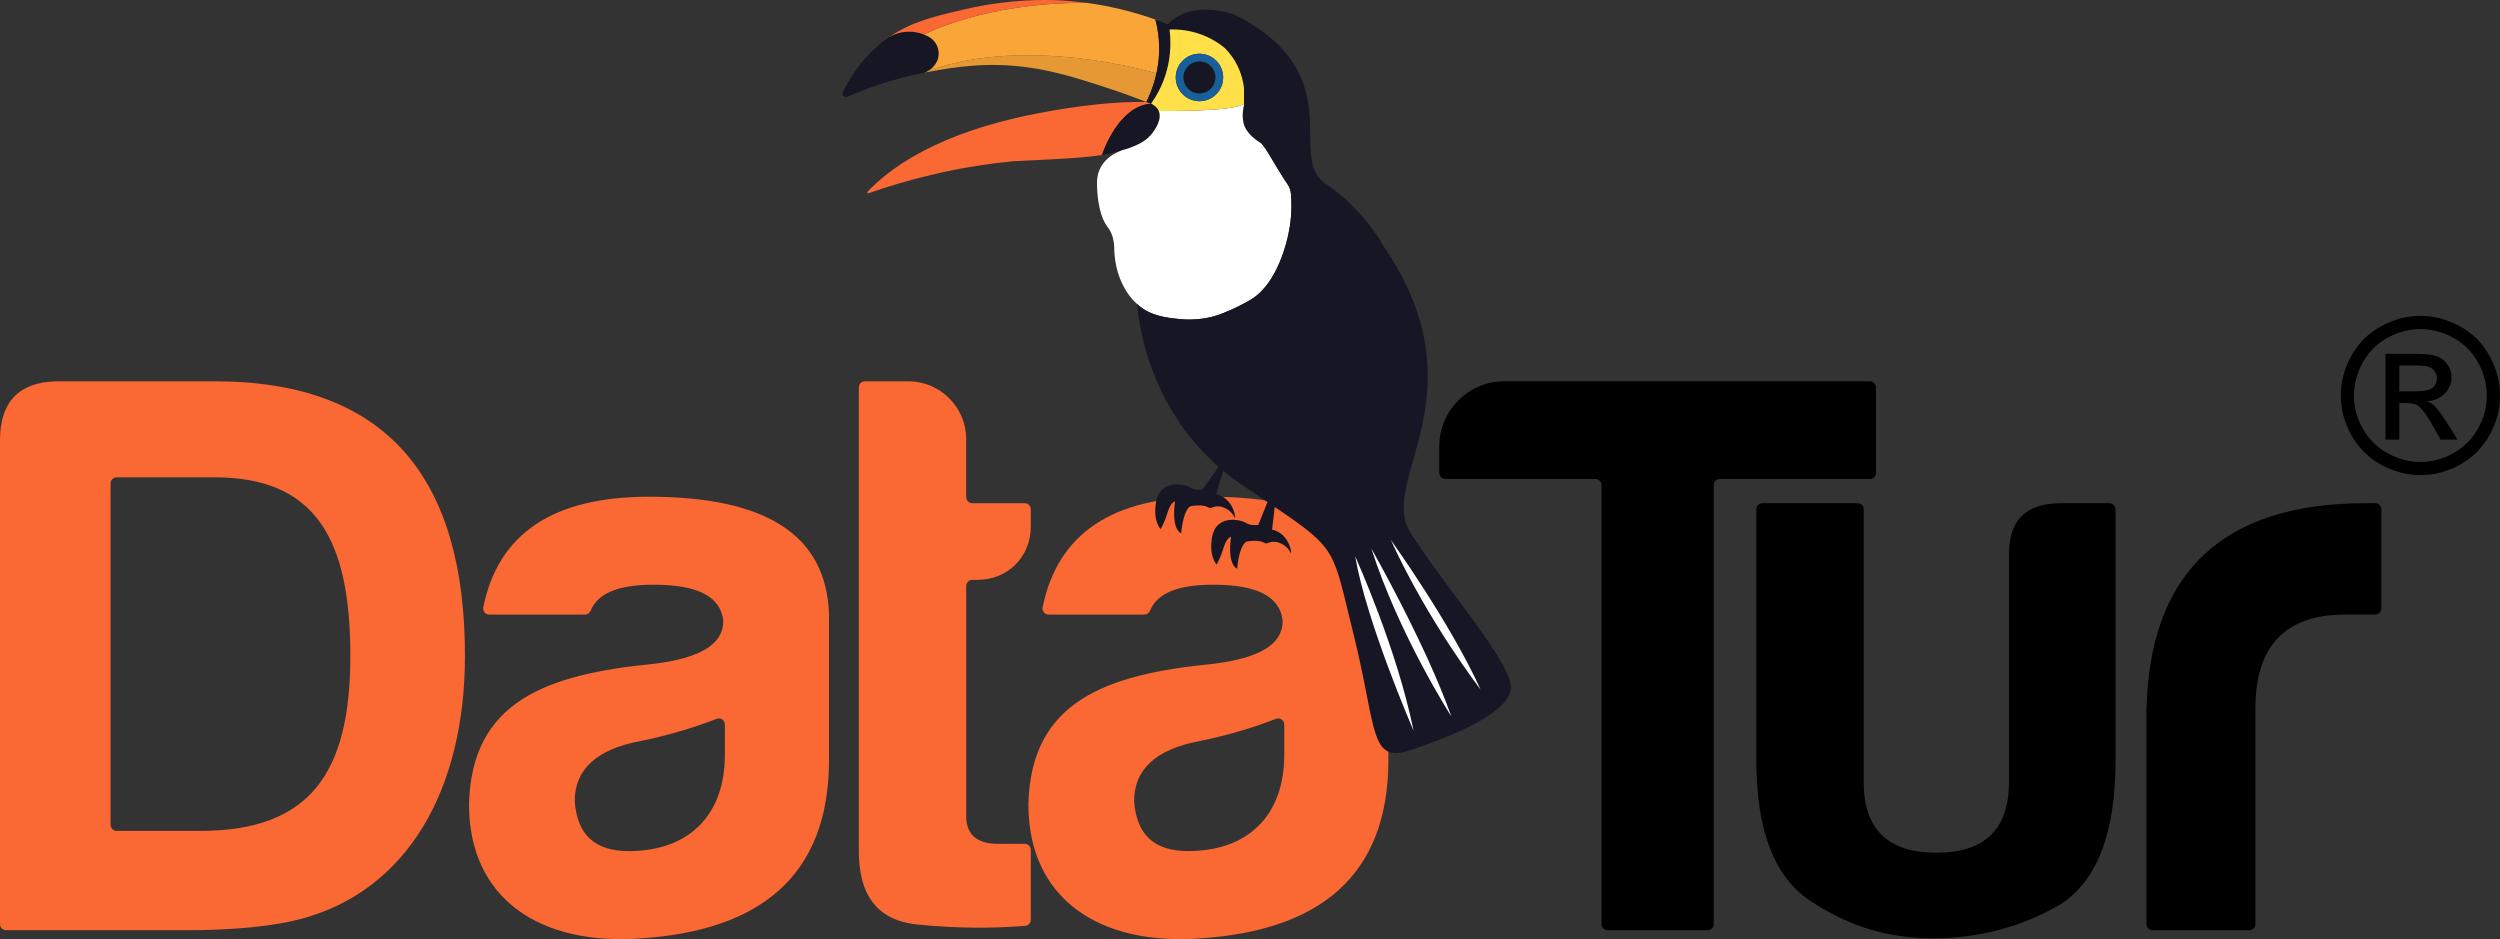
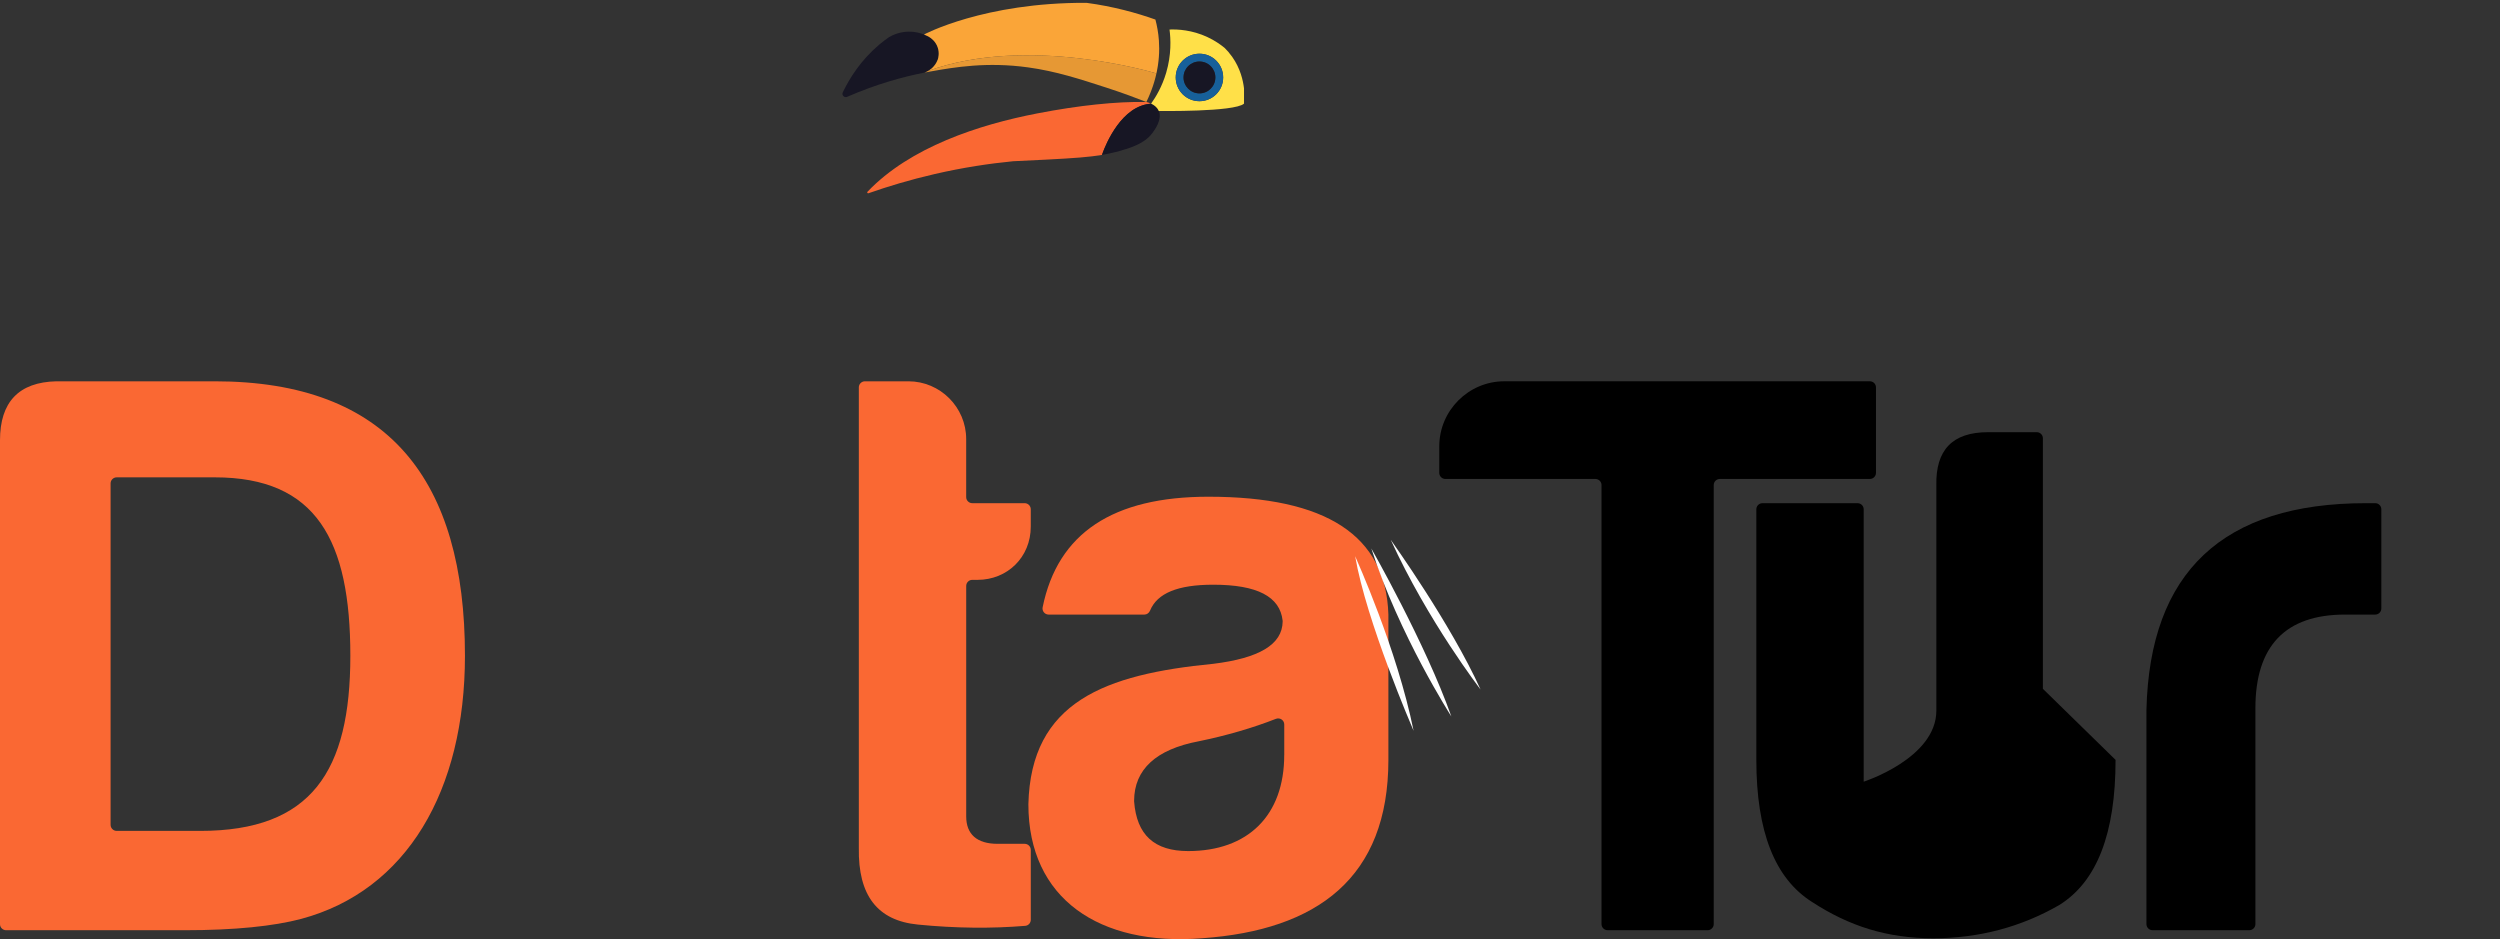
<svg xmlns="http://www.w3.org/2000/svg" id="Logo" version="1.1" viewBox="0 0 1049.83 394.38">
  <rect x="0" y="0" width="1049.83" height="394.38" fill="#333333" stroke="none" />
  <defs>
    <style>
      .st0 {
        fill: #fff;
      }

      .st1 {
        fill: #171624;
      }

      .st2 {
        fill: #17609a;
      }

      .st3 {
        fill: #ffe048;
      }

      .st4 {
        fill: #e69834;
      }

      .st5 {
        fill: #fa6833;
      }

      .st6 {
        fill: #faa538;
      }
    </style>
  </defs>
  <g id="LogoGroup">
    <g id="Text">
      <path id="D" class="st5" d="M195.25,275.37c0,56.61-24.41,98.64-68.81,110.51-11.53,3.05-27.8,4.75-48.81,4.75H2.56C1.15,390.63,0,389.48,0,388.07v-203.2C0,168.94,7.8,160.46,23.73,160.12h66.44c73.22,0,105.08,41.69,105.08,115.25ZM90.17,200.45h-41.17c-1.41,0-2.56,1.15-2.56,2.56v143.35c0,1.41,1.15,2.56,2.56,2.56h35.07c46.78,0,63.05-25.08,63.05-73.56s-14.24-74.91-56.95-74.91h0Z" />
-       <path id="a" class="st5" d="M245.63,258.08h-40.18c-1.62,0-2.84-1.49-2.51-3.08,6.35-31.15,29.55-46.41,69.6-46.41,49.49,0,74.57,16.27,75.59,49.49v61.02c0,49.49-29.83,71.52-78.3,74.91-43.05,3.39-72.88-16.61-72.88-56.27,1.02-43.05,32.2-54.57,77.63-58.98,19.19-2.36,29.01-8.05,29.15-17.76,0-.14,0-.28-.02-.41-1.12-10.03-10.61-15.05-29.13-15.05-14.86,0-23.53,3.54-26.55,10.9-.4.98-1.33,1.65-2.39,1.65h-.01ZM304.4,317.06v-12.81c0-1.8-1.81-3.04-3.49-2.38-9.69,3.79-20.66,7.02-32.44,9.43-17.9,3.38-27.05,11.8-27.12,24.94v.28c1.06,14.14,8.51,20.88,22.7,20.88,25.08,0,40.34-14.92,40.34-40.34h0Z" />
      <path id="t" class="st5" d="M410.49,243.5h-2.19c-1.41,0-2.56,1.15-2.56,2.56v96.76c0,7.46,4.41,11.53,13.22,11.53h11.34c1.41,0,2.56,1.15,2.56,2.56v29.33c0,1.33-1.01,2.45-2.34,2.55-13.94,1.15-29.07,1.06-45.12-.54-16.95-1.69-25.08-12.2-24.75-32.2v-193.37c0-1.41,1.15-2.56,2.56-2.56h18.27c13.34,0,24.25,10.91,24.25,24.25v24.37c0,1.41,1.15,2.56,2.56,2.56h22c1.41,0,2.56,1.15,2.56,2.56v7.27c0,12.88-9.83,22.37-22.37,22.37h.01Z" />
      <path id="a1" class="st5" d="M480.53,258.08h-40.18c-1.62,0-2.84-1.49-2.51-3.08,6.35-31.15,29.55-46.41,69.6-46.41,49.49,0,74.57,16.27,75.59,49.49v61.02c0,49.49-29.83,71.52-78.3,74.91-43.05,3.39-72.88-16.61-72.88-56.27,1.02-43.05,32.2-54.57,77.63-58.98,19.19-2.36,29.01-8.05,29.15-17.76,0-.14,0-.28-.02-.41-1.12-10.03-10.61-15.05-29.13-15.05-14.86,0-23.53,3.54-26.55,10.9-.4.98-1.33,1.65-2.39,1.65h-.01ZM539.3,317.06v-12.82c0-1.8-1.81-3.04-3.49-2.38-9.69,3.79-20.66,7.02-32.44,9.43-17.9,3.38-27.05,11.8-27.12,24.94v.28c1.06,14.14,8.51,20.88,22.7,20.88,25.08,0,40.34-14.92,40.34-40.34h0Z" />
      <path id="T" d="M631.7,160.11h153.52c1.41,0,2.56,1.15,2.56,2.56v35.9c0,1.41-1.15,2.56-2.56,2.56h-63.01c-1.41,0-2.56,1.15-2.56,2.56v184.37c0,1.41-1.15,2.56-2.56,2.56h-42c-1.41,0-2.56-1.15-2.56-2.56v-184.37c0-1.41-1.15-2.56-2.56-2.56h-63.01c-1.41,0-2.56-1.15-2.56-2.56v-11.15c0-15.02,12.29-27.31,27.31-27.31h-.01Z" />
-       <path id="u" d="M888.39,319.09c0,30.85-7.8,51.19-23.73,61.02-15.93,9.15-33.56,13.9-52.88,13.9s-35.25-5.08-50.85-15.25c-15.59-9.83-23.39-29.49-23.39-59.66v-105.23c0-1.41,1.15-2.56,2.56-2.56h39.96c1.41,0,2.56,1.15,2.56,2.56v114.39c0,20,10.17,29.83,30.51,29.83s30.51-9.83,30.51-29.83v-94.57c-.34-14.91,6.78-22.37,21.69-22.37h20.49c1.41,0,2.56,1.15,2.56,2.56v105.23-.02Z" />
+       <path id="u" d="M888.39,319.09c0,30.85-7.8,51.19-23.73,61.02-15.93,9.15-33.56,13.9-52.88,13.9s-35.25-5.08-50.85-15.25c-15.59-9.83-23.39-29.49-23.39-59.66v-105.23c0-1.41,1.15-2.56,2.56-2.56h39.96c1.41,0,2.56,1.15,2.56,2.56v114.39s30.51-9.83,30.51-29.83v-94.57c-.34-14.91,6.78-22.37,21.69-22.37h20.49c1.41,0,2.56,1.15,2.56,2.56v105.23-.02Z" />
      <path id="r" d="M901.36,298.08c1.36-57.96,32.2-86.78,92.2-86.78h3.88c1.41,0,2.56,1.15,2.56,2.56v41.66c0,1.41-1.15,2.56-2.56,2.56h-12.69c-25.08,0-37.63,13.22-37.63,39.32v90.66c0,1.41-1.15,2.56-2.56,2.56h-40.64c-1.41,0-2.56-1.15-2.56-2.56v-89.98Z" />
    </g>
    <g id="Bird">
      <path id="B2" class="st1" d="M393.81,24.97c-.27.74-.76,1.79-1.66,2.83-1.4,1.65-3.05,2.38-3.9,2.68-8.78,1.73-20.05,4.73-32.51,10.19-1.19.52-2.39-.71-1.83-1.88,2.82-5.88,7.51-13.44,15.29-20.03,1.37-1.15,2.74-2.2,4.12-3.15,1.31-.77,4.2-2.24,8.15-2.32,2.68-.06,4.91.55,6.54,1.2,1.02.4,1.8.82,2.3,1.12.56.35,2.62,1.7,3.5,4.43.74,2.29.22,4.24,0,4.93Z" />
      <path id="O4" class="st4" d="M485.62,30.82c-.07.32-.13.62-.22.93-.07.31-.14.61-.22.91-.32,1.26-.68,2.45-1.07,3.58-.14.43-.29.85-.45,1.26-.1.29-.21.57-.32.85-.09.24-.19.49-.28.72-.56,1.41-1.14,2.67-1.67,3.76-4.05-1.6-9.8-3.76-16.79-6.03-10.99-3.57-21.2-6.9-32.85-8.5-17.27-2.4-30.91-.07-40.86,1.69-.85.15-1.73.32-2.64.49.16-.06.34-.12.55-.22.21-.08.44-.2.68-.33.09-.05.19-.1.29-.16,41.68-15.19,94.54.65,95.84,1.05h.01Z" />
      <path id="O3" class="st6" d="M486.78,20.39c0,.6,0,1.19-.04,1.77v.1c-.02.57-.06,1.14-.1,1.7-.04.51-.08,1.01-.14,1.51-.06.56-.12,1.11-.21,1.66-.04.32-.08.62-.14.93-.1.65-.22,1.3-.36,1.93-.05.28-.11.56-.18.84-1.3-.39-54.16-16.23-95.84-1.05.36-.21.74-.46,1.12-.77.11-.09.23-.2.36-.3.1-.08.21-.18.31-.28.2-.19.39-.4.59-.63.9-1.04,1.38-2.09,1.66-2.83.22-.69.74-2.64,0-4.93-.88-2.73-2.94-4.09-3.5-4.43-.51-.3-1.28-.72-2.3-1.12,0,0,25.18-13.52,68.25-13.3,11.28,1.51,21.05,4.23,28.93,7.02.68,2.58,1.24,5.54,1.47,8.8.08,1.15.12,2.27.12,3.38h0Z" />
      <path id="O2" class="st5" d="M483.38,43.52c-.92.07-2.45.28-4.21.93-11.12,4.11-16.42,20.61-16.42,20.61-5.17.87-11.53,1.37-23.59,1.98-5.2.27-9.81.5-13.72.67-9.84.96-20.94,2.61-32.94,5.38-10.27,2.37-19.57,5.17-27.82,8.07-.37.13-.67-.34-.4-.63,17.86-18.74,46.73-28.16,71.33-32.91,17.62-3.4,33.15-5.02,45.77-4.8.44.1,1.19.3,1.99.68v.02Z" />
-       <path id="O1" class="st5" d="M456.26,1.19c-43.07-.22-68.25,13.3-68.25,13.3-1.63-.65-3.86-1.25-6.54-1.2-3.95.08-6.84,1.55-8.15,2.32,9.43-6.53,19.41-8.84,32.07-11.77C424.04-.48,439-.11,444.34.13c4.14.19,8.11.55,11.92,1.06Z" />
      <path id="B1" class="st1" d="M483.94,55.85c-1,1.33-2.3,2.66-4.5,3.95-1.62.95-3.72,1.89-6.54,2.8h-.04c-.16.04-.87.21-1.88.57-.02,0-.05.02-.07.03-.77.22-1.57.44-2.43.65-1.9.48-3.72.86-5.72,1.2,0,0,5.3-16.5,16.42-20.61,1.76-.65,3.29-.85,4.21-.93,1.11.51,2.36,1.36,3.06,2.74.06.11.11.22.16.34,1.53,3.65-1.76,8.04-2.67,9.25h0Z" />
-       <path id="Body2" class="st0" d="M541.03,98.4c-.54,2.52-4.35,20.13-15.21,27.05-1.17.74-4.45,2.66-8.67,4.54-2.14.95-4.6,2.04-7.57,2.86-1.33.37-7.04,1.87-14.33,1.11-5.32-.55-12.43-1.29-17.67-6.25,0,0-9.71-7.48-9.71-24.45,0-1.19-.58-5.07-2.37-7.4-1.8-2.33-4.6-6.79-4.84-18.73-.18-8.93,6.74-12.63,10.25-13.93.03,0,.06-.02.07-.03.65-.19,1.28-.37,1.88-.57h.04c2.82-.91,4.92-1.84,6.54-2.8,2.2-1.29,3.5-2.62,4.5-3.95.91-1.22,4.19-5.6,2.67-9.25,0,0,31.81.49,35.8-3.08v3.96c0,1.7.68,3.32,1.87,4.54,0,0,.02.02.03.04.24.32,1.28,2.21,2.4,4,.47.77.96,1.53,1.42,2.12,1.92,2.55,2.47,2.76,4.96,6.89,1.57,2.61,1.82,3.13,4.18,6.94.07.13.15.25.23.38.17.28.35.57.54.89.97,1.59,1.88,2.97,2.65,4.09.83,1.22,1.33,2.63,1.44,4.1.58,7.29-.28,13.14-1.1,16.94h0Z" />
-       <path id="Body" class="st1" d="M634.43,289.65c-1.75,10.19-24.52,19.42-42.05,25.32-17.52,5.89-14.01-8.76-24.05-48.89-8.74-34.98-6.12-35-33.04-53.2l-1.1,9.51c7.94,1.85,8.41,11.31,7.81,9.85,0-.04-.03-.07-.04-.1-.64-1.45-2.26-3.42-5.13-4.34-1.96-.65-3.68-.12-4.6.3-.43.2-.92.1-1.31-.16-1.89-1.24-5.7-.8-7.03-.6-.37.06-.71.22-.99.47-2.82,2.57-3.37,11.04-3.37,11.04-4.42-2.26-2.58-13.45-2.58-13.45-.64.12-2.11,1.04-3.42,5.49-.73,2.45-1.82,4.7-2.65,6.2-1.44-1.85-2.87-5.24-1.97-11.08,1.61-10.51,12.43-7.7,14.39-6.39,1.97,1.32,5.14.78,5.14.78l3.81-9.57c-3.23-2.17-6.84-4.59-10.89-7.34-2.72-1.84-5.29-3.77-7.68-5.76l-3,9.79c7.94,1.85,8.41,11.32,7.81,9.86,0-.04-.03-.07-.04-.1-.64-1.46-2.26-3.42-5.13-4.35-1.95-.65-3.66-.11-4.58.3-.44.2-.92.12-1.32-.14-1.88-1.26-5.71-.81-7.05-.61-.36.06-.7.22-.98.47-2.82,2.57-3.37,11.04-3.37,11.04-4.42-2.27-2.58-13.45-2.58-13.45-.64.11-2.11,1.03-3.42,5.49-.73,2.45-1.82,4.7-2.65,6.2-1.44-1.85-2.87-5.24-1.97-11.08,1.62-10.52,12.43-7.71,14.39-6.39,1.97,1.31,5.14.78,5.14.78l6.83-9.44c-32.58-28.48-34.19-68.37-34.19-68.37,5.24,4.96,12.35,5.7,17.67,6.25,7.3.76,13.01-.74,14.33-1.11,2.97-.82,5.43-1.92,7.57-2.86,4.22-1.88,7.5-3.8,8.67-4.54,10.86-6.92,14.67-24.53,15.21-27.05.82-3.81,1.68-9.66,1.1-16.94-.11-1.47-.61-2.88-1.44-4.1-.77-1.12-1.67-2.5-2.65-4.09-3.09-5.02-3.23-5.34-4.96-8.21-1.2-1.98-1.84-2.96-2.36-3.59-.82-1.09-.8-1.19-1.59-1.63h0c-.76-.46-5.8-3.56-6.88-8.04-.48-1.98-.39-3.88-.39-3.88.08-1.74.54-3.96.54-3.96h0v-6.86c-.39-3.24-1.49-8.32-4.98-13.26-1.03-1.45-2.11-2.68-3.15-3.71-1.82-1.5-4.25-3.18-7.3-4.59-6.43-2.98-12.36-3.27-15.85-3.14.51,3.88.86,10.53-1.43,18.24-1.71,5.74-4.29,10.06-6.31,12.88-.8-.38-1.55-.58-1.99-.68.53-1.09,1.11-2.35,1.67-3.76.09-.23.19-.48.28-.72.11-.28.22-.56.32-.85.16-.41.31-.83.45-1.26.38-1.13.75-2.32,1.07-3.58.08-.3.16-.6.22-.91.08-.31.15-.61.22-.93.07-.28.13-.56.18-.84.13-.63.25-1.27.36-1.93.06-.31.1-.61.14-.93.08-.54.15-1.09.21-1.66.06-.5.1-.99.14-1.51.05-.56.08-1.13.1-1.7v-.1c.03-.58.04-1.17.04-1.77,0-1.1-.04-2.23-.12-3.38-.23-3.27-.79-6.22-1.47-8.8,1.84.65,3.6,1.32,5.23,1.96,10.25-10.91,28.12-4,28.12-4,49.05,24.84,21.61,59.8,37.94,70.79,16.33,10.98,24.21,25.88,24.21,25.88,42.53,62.11-1.98,98.58,11.39,120.4,13.38,21.82,44.12,56.21,42.37,66.41l-.02-.02Z" />
      <path id="Head1" class="st3" d="M517.42,23.84c-1.03-1.45-2.11-2.68-3.15-3.71-1.82-1.5-4.25-3.18-7.3-4.59-6.43-2.98-12.36-3.27-15.85-3.14.51,3.88.86,10.53-1.43,18.24-1.71,5.74-4.29,10.06-6.31,12.88,1.11.51,2.36,1.36,3.06,2.74.06.11.11.22.16.34,0,0,31.81.49,35.8-3.08v-6.42c-.39-3.24-1.49-8.32-4.98-13.26ZM503.69,42.5c-5.51,0-9.97-4.46-9.97-9.97s4.46-9.97,9.97-9.97,9.96,4.46,9.96,9.97-4.46,9.97-9.96,9.97h0Z" />
      <path id="Eye2" class="st2" d="M503.69,22.55c-5.51,0-9.97,4.46-9.97,9.97s4.46,9.97,9.97,9.97,9.96-4.46,9.96-9.97-4.46-9.97-9.96-9.97h0ZM503.69,39.21c-3.7,0-6.69-2.99-6.69-6.69s2.99-6.69,6.69-6.69,6.68,2.99,6.68,6.69-2.99,6.69-6.68,6.69Z" />
      <path id="Eye1" class="st1" d="M510.37,32.52c0,3.7-2.99,6.69-6.68,6.69s-6.69-2.99-6.69-6.69,2.99-6.69,6.69-6.69,6.68,2.99,6.68,6.69Z" />
      <path id="Tail" class="st0" d="M569.07,233.56c.51,1.26,17.6,38.95,24.54,73.32-.57-1.38-19.84-45.84-24.54-73.32ZM575.86,230.31s22.75,39.91,33.61,70.55c0,0-21.97-34.21-33.61-70.55h0ZM584.01,226.67c.74,1.09,25.11,35.09,37.73,62.88,0,0-22.04-28.52-37.73-62.88h0Z" />
    </g>
  </g>
  <g id="Register">
-     <path d="M1016.42,132.64c5.61,0,11.09,1.44,16.44,4.32,5.35,2.88,9.51,7,12.5,12.36,2.98,5.36,4.48,10.95,4.48,16.77s-1.47,11.3-4.41,16.62c-2.94,5.32-7.06,9.45-12.36,12.39-5.3,2.94-10.85,4.41-16.64,4.41s-11.34-1.47-16.64-4.41c-5.3-2.94-9.43-7.07-12.39-12.39-2.95-5.32-4.43-10.86-4.43-16.62s1.5-11.41,4.5-16.77c3-5.36,7.17-9.48,12.52-12.36,5.35-2.88,10.83-4.32,16.44-4.32ZM1016.42,138.18c-4.7,0-9.27,1.2-13.72,3.61-4.45,2.41-7.93,5.85-10.44,10.33-2.51,4.48-3.77,9.14-3.77,13.98s1.23,9.43,3.7,13.85c2.47,4.42,5.92,7.86,10.35,10.33,4.43,2.47,9.05,3.7,13.87,3.7s9.44-1.23,13.87-3.7c4.43-2.47,7.87-5.91,10.33-10.33,2.45-4.42,3.68-9.03,3.68-13.85s-1.25-9.51-3.74-13.98c-2.5-4.48-5.98-7.92-10.44-10.33-4.46-2.41-9.03-3.61-13.69-3.61ZM1001.75,184.58v-35.98h12.36c4.22,0,7.28.33,9.17,1,1.89.66,3.4,1.82,4.52,3.48,1.12,1.65,1.68,3.41,1.68,5.27,0,2.63-.94,4.92-2.81,6.87-1.88,1.95-4.37,3.04-7.47,3.28,1.27.53,2.29,1.17,3.06,1.91,1.45,1.42,3.22,3.8,5.32,7.13l4.39,7.05h-7.09l-3.19-5.67c-2.51-4.46-4.54-7.25-6.07-8.38-1.06-.83-2.61-1.24-4.65-1.24h-3.41v15.29h-5.8ZM1007.56,164.33h7.05c3.37,0,5.66-.5,6.89-1.51,1.23-1,1.84-2.33,1.84-3.99,0-1.06-.3-2.02-.89-2.86-.59-.84-1.41-1.47-2.46-1.88-1.05-.41-2.99-.62-5.83-.62h-6.6v10.86Z" />
-   </g>
+     </g>
</svg>